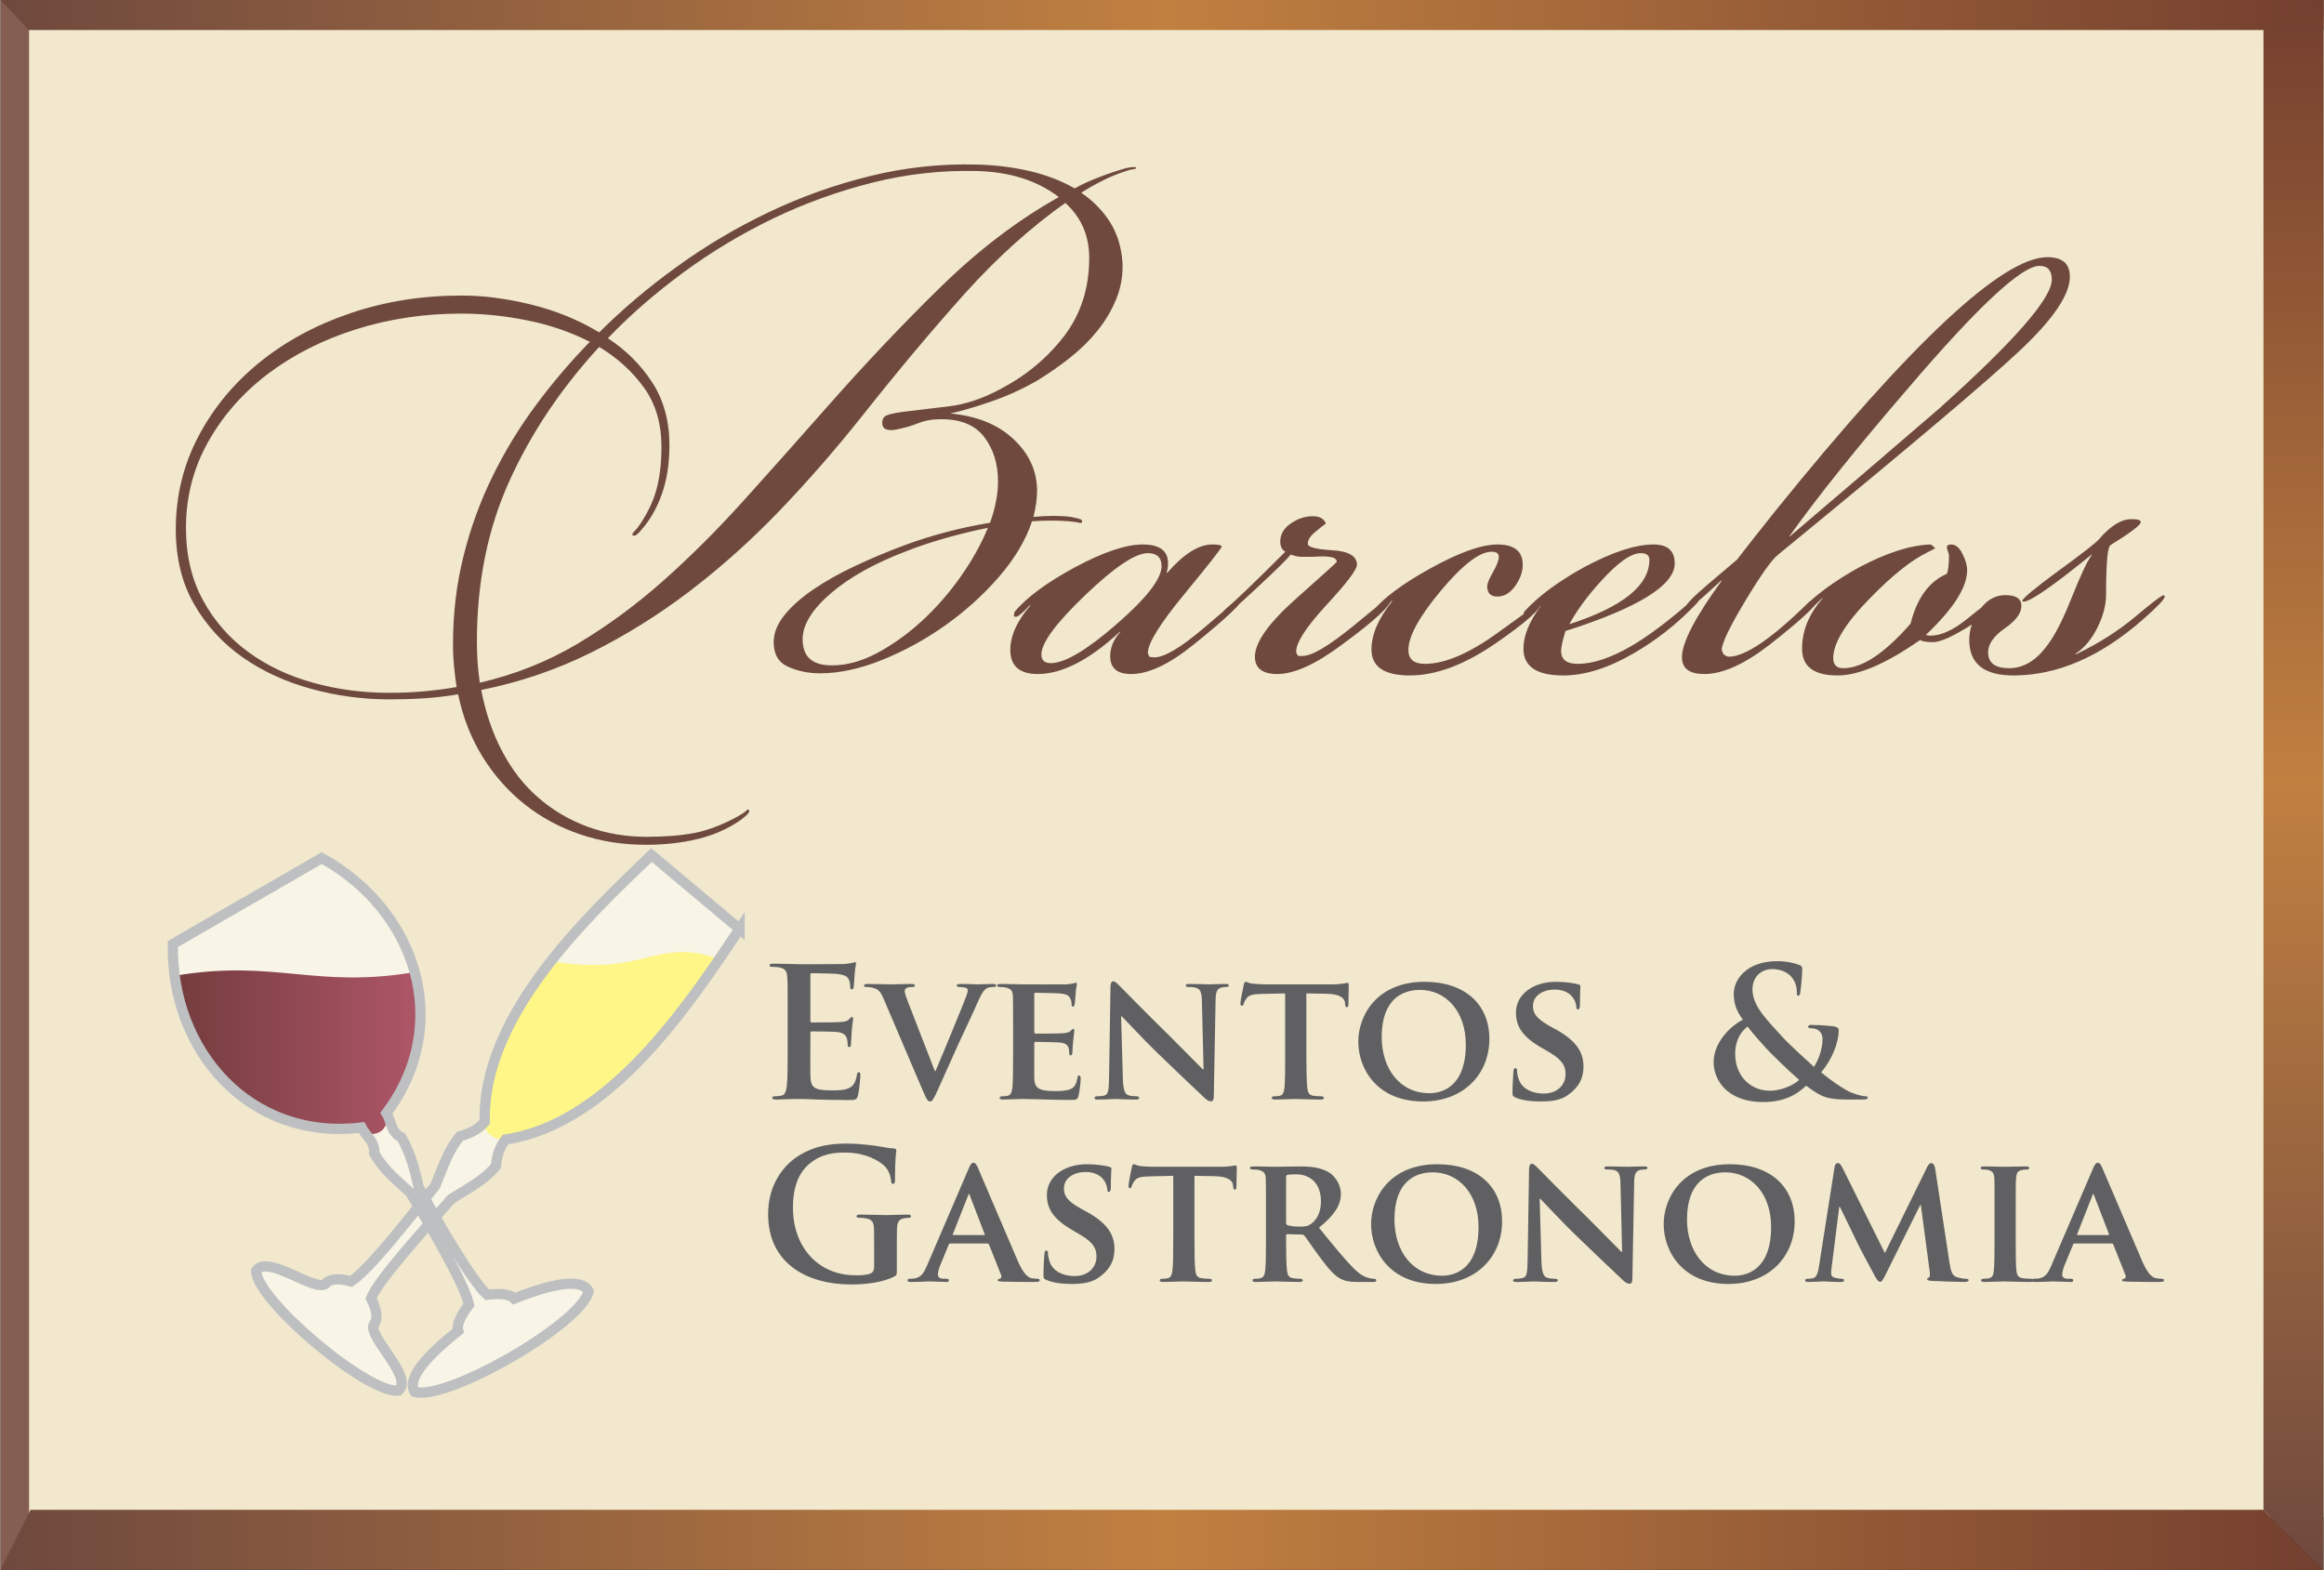
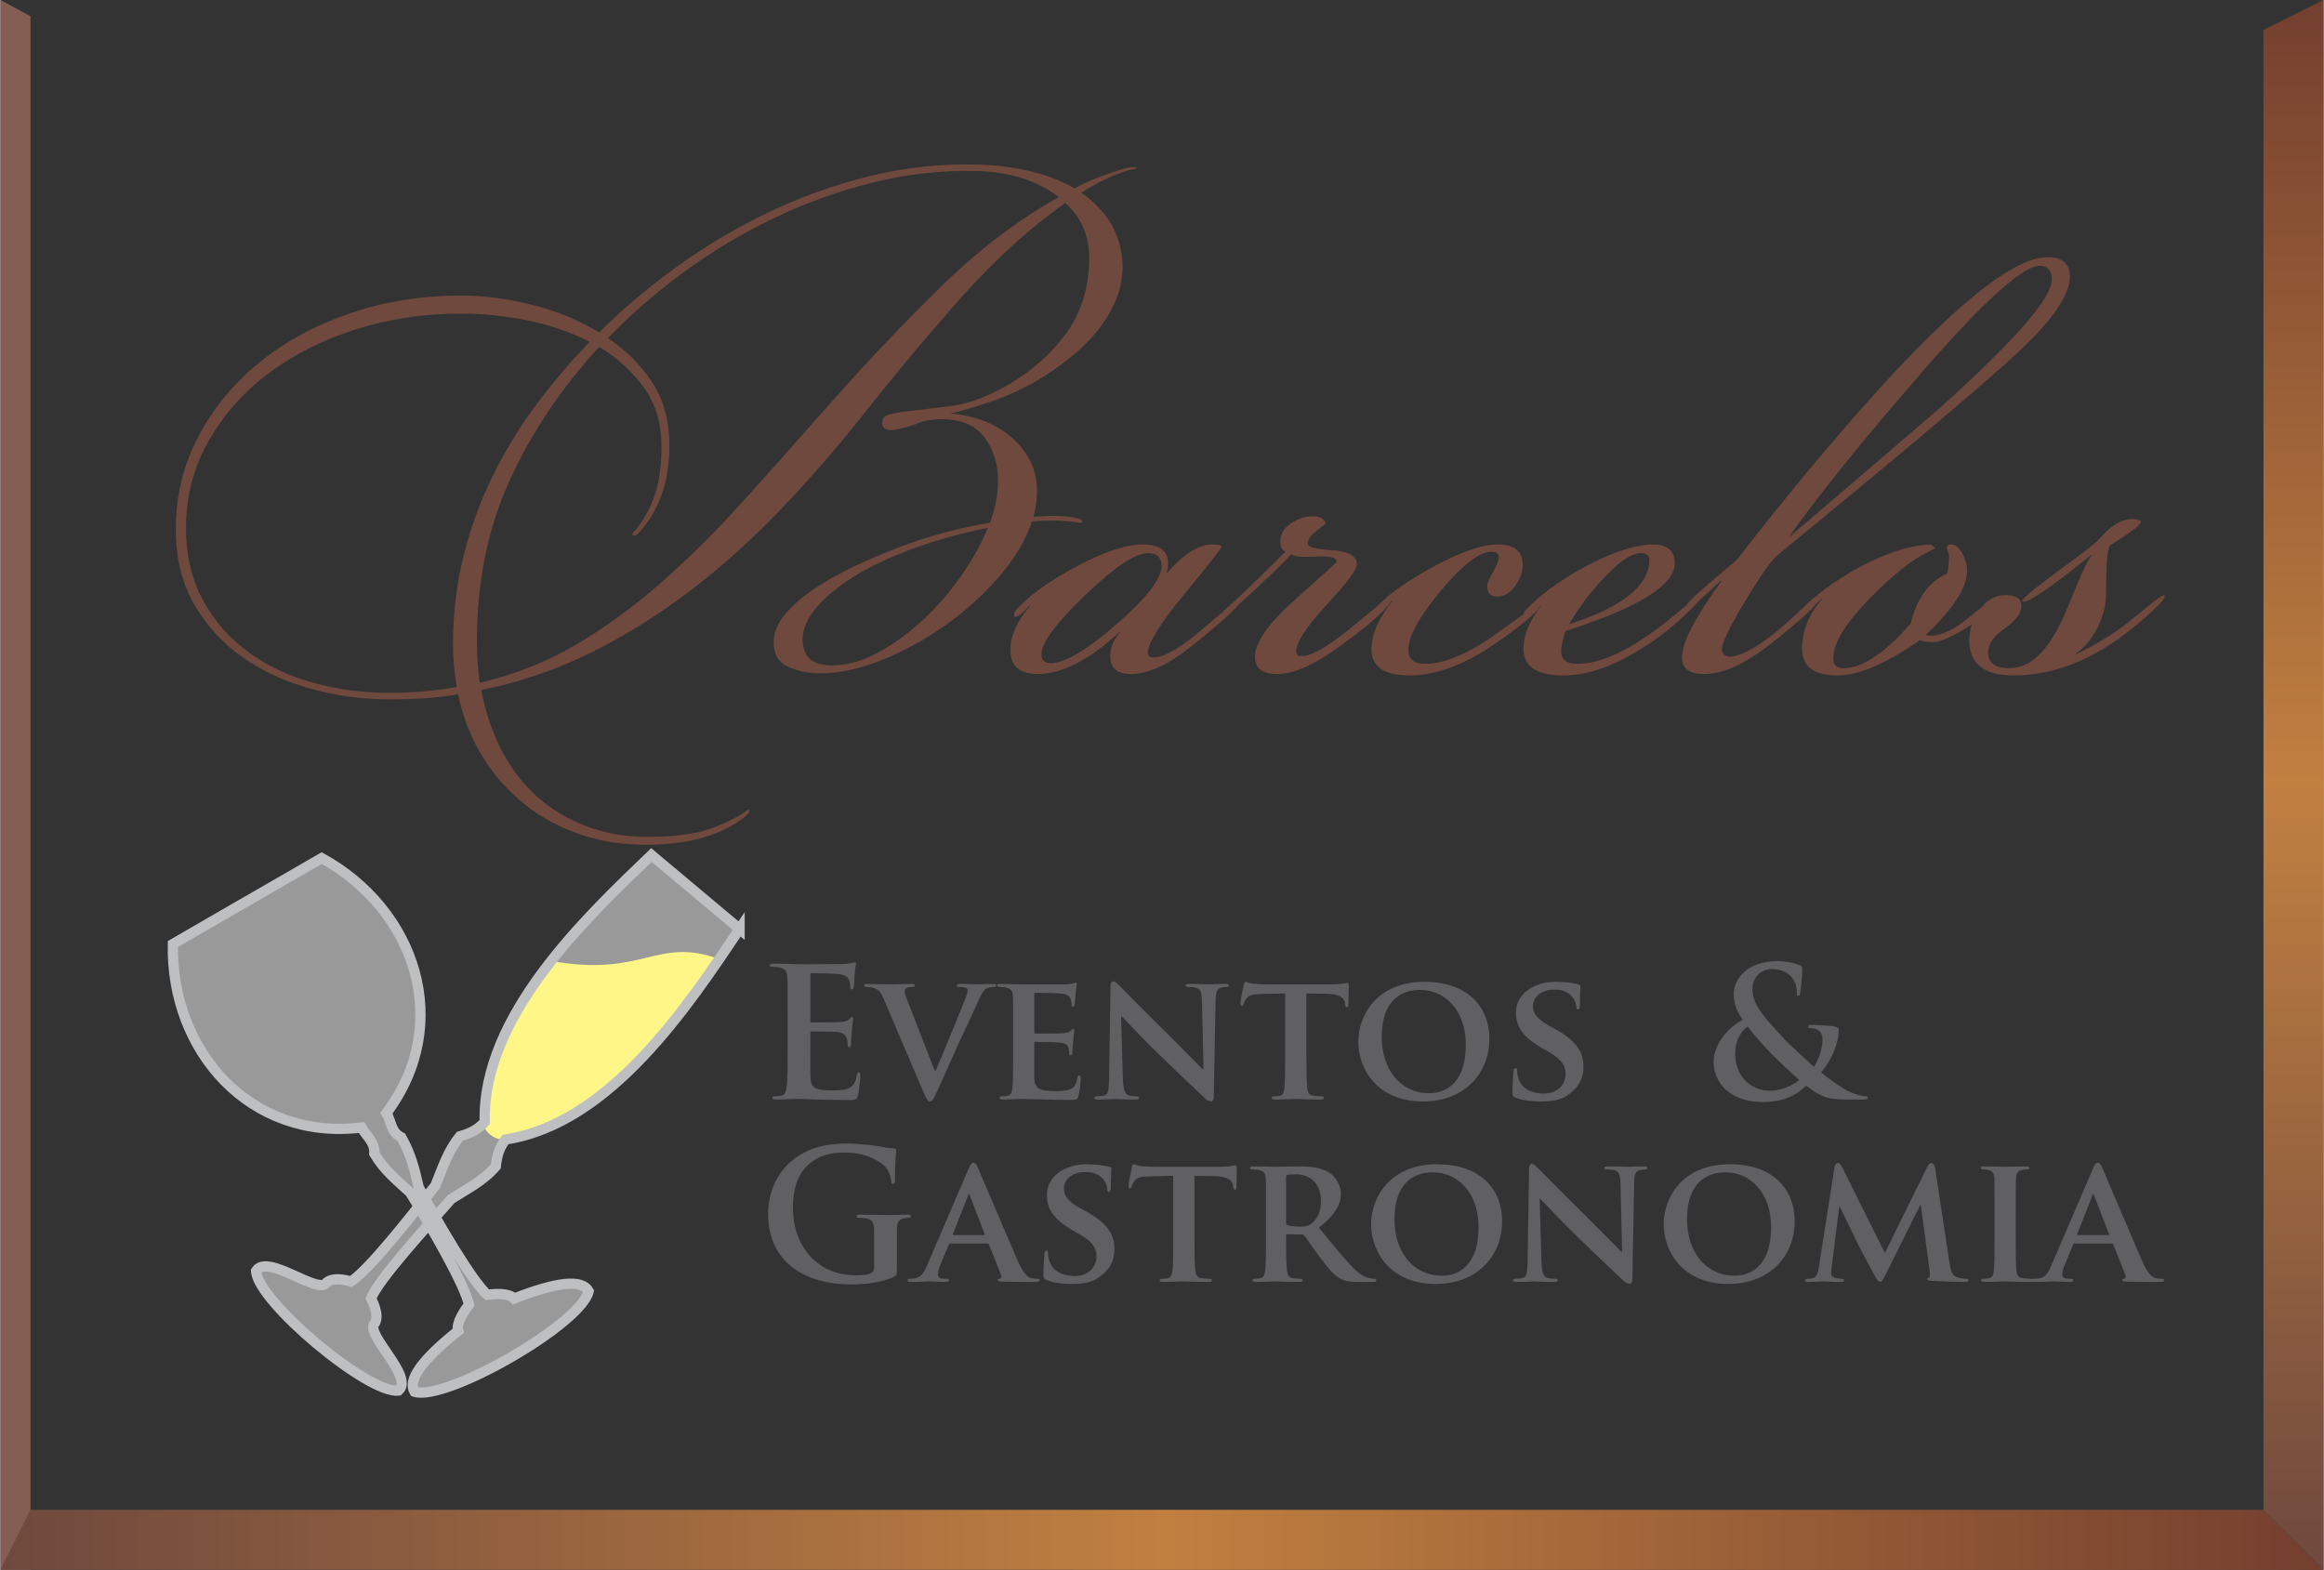
<svg xmlns="http://www.w3.org/2000/svg" xmlns:xlink="http://www.w3.org/1999/xlink" xml:space="preserve" width="900px" height="608px" version="1.1" style="shape-rendering:geometricPrecision; text-rendering:geometricPrecision; image-rendering:optimizeQuality; fill-rule:evenodd; clip-rule:evenodd" viewBox="0 0 32650 22066">
  <rect x="0" y="0" width="32650" height="22066" fill="#333333" stroke="none" />
  <defs>
    <style type="text/css">
   
    .str0 {stroke:#BDBFC1;stroke-width:144.011}
    .fil5 {fill:none}
    .fil4 {fill:#FFF688}
    .fil1 {fill:#F1E8CD}
    .fil0 {fill:#845E52}
    .fil7 {fill:#606062;fill-rule:nonzero}
    .fil2 {fill:#6F493E;fill-rule:nonzero}
    .fil3 {fill:#FEFEFE;fill-opacity:0.502}
    .fil8 {fill:url(#id4)}
    .fil9 {fill:url(#id5)}
    .fil6 {fill:url(#id6)}
    .fil10 {fill:url(#id7)}
   
  </style>
    <clipPath id="id0">
      <path d="M10388 13057c-712,1062 -1815,2738 -3289,2959 -82,106 -120,213 -137,377 -178,209 -410,320 -626,459 -397,449 -1015,1125 -1128,1397 48,96 109,246 56,345 -168,142 556,748 331,951 -417,57 -1986,-1255 -2003,-1681 160,-257 883,351 994,161 88,-69 238,-43 341,-13 248,-158 812,-879 1185,-1347 99,-238 171,-483 346,-694 159,-45 258,-101 348,-201 -38,-1490 1421,-2867 2343,-3752 413,346 826,693 1239,1039z" />
    </clipPath>
    <clipPath id="id1">
      <path d="M10388 13057c-712,1062 -1815,2738 -3289,2959 -82,106 -120,213 -137,377 -178,209 -410,320 -626,459 -397,449 -1015,1125 -1128,1397 48,96 109,246 56,345 -168,142 556,748 331,951 -417,57 -1986,-1255 -2003,-1681 160,-257 883,351 994,161 88,-69 238,-43 341,-13 248,-158 812,-879 1185,-1347 99,-238 171,-483 346,-694 159,-45 258,-101 348,-201 -38,-1490 1421,-2867 2343,-3752 413,346 826,693 1239,1039z" />
    </clipPath>
    <clipPath id="id2">
      <path d="M3488 12654l0 0 0 0zm2331 6908c-100,-166 105,-451 614,-856 -34,-107 88,-283 152,-369 -64,-287 -514,-1065 -827,-1575 -189,-174 -365,-311 -504,-548 12,-165 -117,-247 -180,-366 -1565,191 -2682,-1074 -2651,-2579l1027 -594 0 0 38 -21 1027 -593c1319,726 1856,2325 909,3585 71,114 61,268 210,340 135,239 187,451 244,702 285,526 745,1311 962,1510 107,-12 304,-29 379,54 605,-238 955,-273 1048,-104 -98,456 -2009,1555 -2448,1414z" />
    </clipPath>
    <clipPath id="id3">
-       <path d="M3488 12654l0 0 0 0zm2331 6908c-100,-166 105,-451 614,-856 -34,-107 88,-283 152,-369 -64,-287 -514,-1065 -827,-1575 -189,-174 -365,-311 -504,-548 12,-165 -117,-247 -180,-366 -1565,191 -2682,-1074 -2651,-2579l1027 -594 0 0 38 -21 1027 -593c1319,726 1856,2325 909,3585 71,114 61,268 210,340 135,239 187,451 244,702 285,526 745,1311 962,1510 107,-12 304,-29 379,54 605,-238 955,-273 1048,-104 -98,456 -2009,1555 -2448,1414z" />
+       <path d="M3488 12654l0 0 0 0zm2331 6908l1027 -594 0 0 38 -21 1027 -593c1319,726 1856,2325 909,3585 71,114 61,268 210,340 135,239 187,451 244,702 285,526 745,1311 962,1510 107,-12 304,-29 379,54 605,-238 955,-273 1048,-104 -98,456 -2009,1555 -2448,1414z" />
    </clipPath>
    <linearGradient id="id4" gradientUnits="userSpaceOnUse" x1="-0" y1="21643.6" x2="32650.2" y2="21643.6">
      <stop offset="0" style="stop-opacity:1; stop-color:#6F493E" />
      <stop offset="0.502" style="stop-opacity:1; stop-color:#C18040" />
      <stop offset="1" style="stop-opacity:1; stop-color:#733F2F" />
    </linearGradient>
    <linearGradient id="id5" gradientUnits="userSpaceOnUse" xlink:href="#id4" x1="-0" y1="210.944" x2="32650.2" y2="210.944">
  </linearGradient>
    <linearGradient id="id6" gradientUnits="userSpaceOnUse" x1="2463.35" y1="14789.8" x2="5891.51" y2="14789.8">
      <stop offset="0" style="stop-opacity:1; stop-color:#743C3D" />
      <stop offset="1" style="stop-opacity:1; stop-color:#AE5668" />
    </linearGradient>
    <linearGradient id="id7" gradientUnits="userSpaceOnUse" xlink:href="#id4" x1="32228.3" y1="22065.6" x2="32228.3" y2="0.117">
  </linearGradient>
  </defs>
  <g id="Camada_x0020_1">
    <g id="_2097554438016">
      <polygon class="fil0" points="0,0 422,228 422,22063 0,22063 " />
-       <polygon class="fil1" points="402,228 32650,228 32650,21323 402,21323 " />
      <path class="fil2" d="M11691 9352c203,0 413,-58 630,-173 217,-116 426,-265 626,-448 200,-183 381,-390 544,-620 163,-231 292,-461 387,-692 -204,41 -406,90 -606,147 -200,58 -378,117 -534,179 -447,169 -803,367 -1068,595 -264,227 -396,442 -396,645 0,245 135,367 406,367l11 0zm-2625 2522c-325,0 -632,-49 -920,-147 -289,-98 -548,-239 -779,-422 -230,-183 -427,-405 -590,-666 -162,-262 -278,-555 -345,-880 -156,27 -314,45 -473,56 -160,10 -324,15 -494,15 -373,0 -739,-49 -1098,-148 -360,-98 -680,-245 -962,-442 -281,-197 -508,-444 -681,-743 -173,-298 -260,-651 -260,-1058 0,-468 106,-902 316,-1302 210,-400 496,-747 859,-1042 363,-295 789,-526 1277,-692 488,-166 1010,-249 1566,-249 306,0 631,42 977,127 346,85 665,215 956,391 326,-325 690,-634 1094,-925 403,-292 832,-546 1286,-763 455,-217 929,-387 1425,-509 495,-122 996,-176 1505,-162 258,6 504,37 738,91 233,54 445,136 635,244 95,-54 209,-107 341,-157 132,-51 259,-94 381,-128 95,-20 143,-20 143,0 0,7 -15,12 -46,16 -30,3 -63,12 -97,25 -108,34 -217,78 -325,132 -109,55 -210,112 -305,173 169,116 305,255 407,417 101,163 159,353 173,570 6,176 -22,344 -87,504 -64,159 -152,308 -264,447 -112,139 -241,266 -387,381 -146,116 -297,221 -452,316 -211,122 -429,222 -657,300 -227,78 -418,134 -574,168 373,34 669,154 890,361 220,207 330,449 330,727 0,109 -17,231 -51,366 197,-20 373,-20 529,0 75,14 121,26 138,36 17,10 22,22 15,36 -7,13 -20,17 -41,10 -20,-7 -67,-14 -142,-21 -156,-13 -329,-13 -519,0 -88,265 -242,524 -463,779 -220,254 -471,481 -752,681 -282,200 -579,363 -890,488 -313,126 -604,189 -875,189 -163,0 -312,-31 -448,-92 -136,-61 -203,-176 -203,-346 0,-129 51,-256 152,-381 102,-126 238,-246 407,-361 170,-116 366,-226 590,-331 224,-105 454,-202 692,-290 183,-68 376,-129 580,-183 203,-54 410,-98 620,-132 75,-210 112,-404 112,-580 0,-251 -66,-461 -198,-631 -133,-169 -341,-251 -626,-244 -108,0 -208,19 -300,56 -91,37 -192,66 -300,87 -54,13 -102,13 -142,0 -41,-14 -61,-44 -61,-92 0,-54 22,-90 66,-107 44,-17 113,-32 208,-46 224,-27 448,-54 671,-81 224,-27 458,-105 702,-234 367,-190 668,-439 906,-748 237,-308 356,-676 356,-1103 0,-312 -112,-570 -336,-773 -488,346 -960,771 -1414,1276 -454,506 -939,1084 -1454,1735 -367,461 -750,900 -1150,1317 -400,417 -821,793 -1261,1129 -441,336 -904,624 -1389,865 -485,240 -998,415 -1541,524 61,318 159,607 295,864 136,258 305,475 509,651 203,177 434,312 691,407 258,95 536,142 834,142 258,0 482,-18 672,-55 190,-38 390,-114 600,-229 61,-34 102,-61 122,-82 20,-20 34,-23 41,-10 7,14 1,31 -15,51 -17,20 -53,51 -107,92 -177,122 -377,210 -600,264 -224,54 -465,81 -723,81l-10 0zm-2329 -2278c495,-115 951,-297 1368,-544 417,-248 817,-541 1200,-880 383,-339 761,-716 1134,-1129 373,-414 760,-848 1160,-1302 556,-631 1099,-1204 1628,-1720 529,-515 1078,-932 1648,-1251 -299,-230 -679,-352 -1140,-366 -502,-13 -995,41 -1480,163 -485,122 -949,290 -1393,503 -445,214 -865,467 -1262,758 -396,292 -751,600 -1063,926 258,169 466,378 626,625 159,248 239,541 239,880 0,258 -36,487 -107,687 -71,200 -168,368 -290,504 -20,27 -42,49 -66,66 -24,17 -42,18 -56,5 -7,-7 0,-22 20,-46 21,-24 38,-42 51,-56 122,-170 209,-343 260,-519 51,-176 76,-383 76,-620 0,-326 -81,-602 -244,-829 -163,-228 -373,-419 -631,-575 -536,583 -956,1210 -1261,1882 -305,671 -458,1424 -458,2258 0,102 3,200 10,295 7,95 17,190 31,285zm-1272 142c163,0 322,-6 478,-20 156,-14 312,-34 468,-61 -13,-81 -25,-175 -35,-280 -11,-105 -16,-212 -16,-320 0,-434 49,-848 148,-1241 98,-394 234,-767 407,-1119 173,-353 376,-687 610,-1002 234,-316 487,-612 758,-890 -265,-136 -554,-236 -870,-300 -315,-65 -629,-97 -941,-97 -522,0 -1017,75 -1485,224 -468,149 -878,358 -1231,625 -352,268 -632,587 -839,957 -207,369 -310,771 -310,1205 0,387 80,726 239,1017 159,292 371,534 636,728 264,193 568,337 910,432 343,95 697,142 1063,142l10 0zm12003 -1342c0,67 -234,291 -702,667 -339,273 -630,411 -874,411 -197,0 -295,-83 -295,-249 0,-124 47,-238 142,-341l-10 0c-427,393 -811,590 -1150,590 -257,0 -386,-114 -386,-339 0,-199 95,-409 285,-628l-10 0c-102,109 -167,163 -194,163 -13,0 -23,-3 -30,-10l0 -20c0,0 3,-14 10,-41 169,-203 453,-412 849,-626 397,-213 714,-320 951,-320 238,0 356,88 356,264 0,41 -6,85 -20,133l10 0c231,-265 441,-397 631,-397 88,0 132,10 132,30 0,21 -173,241 -519,662 -345,418 -518,696 -518,834l20 51c20,6 44,10 71,10 143,0 378,-141 707,-422 329,-282 507,-426 534,-433 7,7 10,11 10,11zm-1149 -438c0,-122 -65,-183 -193,-183 -177,0 -470,197 -880,590 -411,393 -616,671 -616,834 0,81 44,122 133,122 196,0 505,-183 925,-549 421,-366 631,-638 631,-814zm3235 448c0,96 -234,315 -702,657 -366,273 -668,411 -906,411 -210,0 -315,-82 -315,-243 0,-201 192,-473 575,-813 383,-341 575,-514 575,-521 0,-41 -38,-64 -112,-71 -53,-7 -127,-7 -222,0 -114,0 -172,0 -172,0 -34,0 -81,-10 -142,-31 -46,61 -209,221 -485,478 -276,258 -427,387 -454,387 -21,0 -31,-10 -31,-31 0,-13 27,-44 81,-91 116,-95 387,-356 814,-783 -47,-27 -71,-75 -71,-143 0,-102 49,-186 148,-254 98,-68 201,-102 310,-102 95,0 156,34 183,102 -54,41 -105,81 -153,122 -67,54 -101,109 -101,163 0,47 115,78 345,91 231,14 346,82 346,204 0,68 -142,256 -427,564 -285,309 -427,528 -427,656 0,21 10,41 30,62l51 0c129,6 368,-133 717,-418 350,-284 521,-427 514,-427 20,0 31,10 31,31zm2105 61c0,88 -217,281 -651,580 -434,298 -834,447 -1200,447 -360,0 -539,-122 -539,-366 0,-210 98,-437 295,-682l-10 0c-60,68 -155,139 -285,214l0 -20c0,-14 3,-27 10,-41 156,-193 432,-398 831,-617 398,-219 708,-329 930,-329 236,0 355,95 355,285 0,102 -36,201 -107,300 -71,98 -154,147 -249,147 -95,0 -143,-47 -143,-142 0,-41 27,-109 82,-203 54,-95 81,-167 81,-214 0,-48 -34,-71 -102,-71 -169,0 -407,183 -712,547 -305,365 -457,643 -457,834 0,131 78,195 233,195 279,0 619,-145 1023,-437 403,-292 605,-437 605,-437l10 0 0 10zm2228 -61c0,20 -30,61 -92,122 -251,257 -529,474 -834,651 -359,210 -691,315 -997,315 -372,0 -559,-125 -559,-376 0,-183 81,-383 244,-600l-12 0c-103,101 -173,152 -210,152 -7,0 -15,-3 -22,-10l0 -20c0,0 3,-14 10,-41 192,-214 473,-422 843,-627 396,-212 722,-319 975,-319 198,0 298,88 298,266 0,307 -512,624 -1536,951 -41,138 -61,229 -61,277 0,123 78,184 234,184 210,0 458,-81 742,-244 197,-115 411,-268 641,-458 197,-169 299,-254 306,-254 20,0 30,10 30,31zm-712 -538c0,-62 -41,-93 -122,-93 -136,0 -322,132 -560,395 -183,200 -328,398 -437,592l0 10c746,-243 1119,-544 1119,-904zm5910 -3979c0,251 -232,595 -697,1033 -464,437 -1598,1395 -3402,2873 -89,68 -243,285 -463,651 -221,367 -331,597 -331,692l21 51c27,27 54,41 81,41 230,0 607,-258 1129,-773l132 -61 0 20c0,68 -230,285 -691,647 -353,273 -658,411 -916,411 -210,0 -315,-78 -315,-236 0,-205 186,-564 559,-1076l-10 0c-298,278 -468,417 -509,417 -6,-7 -10,-11 -10,-11 7,-54 119,-172 336,-356 135,-115 271,-230 407,-345 115,-150 291,-373 529,-672 1926,-2387 3204,-3580 3835,-3580 210,0 315,91 315,274zm-254 41c0,-129 -58,-193 -173,-193 -251,0 -865,571 -1841,1714 -712,825 -1269,1519 -1669,2080l0 10c699,-595 1397,-1193 2096,-1795 1058,-948 1587,-1553 1587,-1816zm-743 4486c0,81 -129,203 -386,366 -258,163 -438,244 -540,244 -88,0 -149,-10 -183,-30 -474,332 -861,498 -1159,498 -333,0 -499,-125 -499,-376 0,-251 95,-485 285,-702l0 -10c-176,176 -285,264 -325,264 -7,0 -11,-3 -11,-10l0 -20c0,0 4,-14 11,-41 210,-224 495,-434 854,-631 387,-203 719,-308 997,-315l61 51c-7,7 -44,27 -112,61 -224,108 -492,322 -803,641 -346,352 -519,634 -519,844 0,95 47,142 142,142 265,0 580,-208 946,-627 88,-358 258,-590 509,-700 20,-49 30,-134 30,-258 0,-13 -5,-32 -15,-56 -10,-23 -15,-44 -15,-57 0,-27 20,-41 61,-41 61,0 113,42 157,129 45,86 67,164 67,232 0,243 -194,544 -580,910 20,7 40,11 61,11 156,0 332,-82 529,-244 223,-184 366,-282 427,-295 7,6 10,13 10,20zm2330 -31c0,36 -102,143 -306,322 -596,524 -1203,787 -1820,787 -414,0 -621,-166 -621,-498 0,-150 49,-292 148,-428 98,-135 218,-203 361,-203 149,0 224,51 224,153 0,101 -78,206 -235,315 -155,108 -233,220 -233,336 0,149 98,223 295,223 203,0 383,-108 539,-325 101,-129 215,-351 340,-666 126,-316 219,-514 280,-595l0 -11c-542,441 -861,662 -956,662 -7,0 -14,-4 -20,-11 13,-40 176,-176 488,-406 346,-251 542,-404 590,-458 163,-190 315,-285 458,-285 88,0 132,14 132,41 0,40 -143,149 -427,325 -41,27 -61,258 -61,692 0,149 -41,305 -122,468 -82,162 -184,285 -306,366l0 10c319,-152 599,-330 840,-532 240,-202 374,-302 401,-302 7,7 11,14 11,20z" />
      <g style="clip-path:url(#id0)">
        <polygon class="fil3" points="3592,12018 10388,12018 10388,19546 3592,19546 " />
      </g>
      <g style="clip-path:url(#id1)">
        <g>
          <path id="1" class="fil4" d="M10097 13478c-717,1023 -1694,2303 -2976,2496 -79,130 -425,-90 -293,-246 -20,-785 401,-1544 901,-2222 1323,236 1481,-343 2368,-28z" />
        </g>
      </g>
      <path class="fil5 str0" d="M10388 13057c-712,1062 -1815,2738 -3289,2959 -82,106 -120,213 -137,377 -178,209 -410,320 -626,459 -397,449 -1015,1125 -1128,1397 48,96 109,246 56,345 -168,142 556,748 331,951 -417,57 -1986,-1255 -2003,-1681 160,-257 883,351 994,161 88,-69 238,-43 341,-13 248,-158 812,-879 1185,-1347 99,-238 171,-483 346,-694 159,-45 258,-101 348,-201 -38,-1490 1421,-2867 2343,-3752 413,346 826,693 1239,1039z" />
      <g style="clip-path:url(#id2)">
        <polygon class="fil3" points="2422,12061 8267,12061 8267,19574 2422,19574 " />
      </g>
      <g style="clip-path:url(#id3)">
        <g>
          <path id="1" class="fil6" d="M5062 15859c-1352,141 -2423,-831 -2599,-2146 1394,-232 1957,185 3345,-47 180,648 77,1361 -396,1991 87,258 -228,371 -350,202z" />
        </g>
      </g>
      <path class="fil5 str0" d="M3488 12654l0 0m2331 6908c-100,-166 105,-451 614,-856 -34,-107 88,-283 152,-369 -64,-287 -514,-1065 -827,-1575 -189,-174 -365,-311 -504,-548 12,-165 -117,-247 -180,-366 -1565,191 -2682,-1074 -2651,-2579l1027 -594 0 0 38 -21 1027 -593c1319,726 1856,2325 909,3585 71,114 61,268 210,340 135,239 187,451 244,702 285,526 745,1311 962,1510 107,-12 304,-29 379,54 605,-238 955,-273 1048,-104 -98,456 -2009,1555 -2448,1414z" />
      <g>
        <path class="fil7" d="M11064 14722c0,233 0,432 -12,538 -10,73 -23,129 -73,139 -23,5 -54,10 -91,10 -31,0 -41,8 -41,20 0,18 18,26 51,26 50,0 116,-5 174,-5 61,-3 116,-3 144,-3 76,0 154,3 263,8 108,2 247,7 437,7 96,0 118,0 136,-65 13,-51 33,-223 33,-281 0,-25 0,-45 -20,-45 -18,0 -23,10 -28,38 -18,103 -48,156 -114,186 -65,31 -171,31 -237,31 -258,0 -298,-38 -303,-212 -3,-74 0,-306 0,-392l0 -199c0,-16 2,-26 15,-26 60,0 311,3 359,8 93,10 128,48 141,98 8,33 8,66 10,91 0,13 5,23 23,23 23,0 23,-28 23,-48 0,-18 7,-119 10,-169 10,-129 20,-169 20,-185 0,-15 -8,-20 -18,-20 -12,0 -23,13 -40,33 -23,25 -61,33 -121,38 -59,5 -349,5 -405,5 -15,0 -17,-10 -17,-28l0 -639c0,-17 5,-25 17,-25 51,0 316,5 359,10 126,15 152,45 169,91 13,30 15,73 15,91 0,23 5,35 23,35 18,0 23,-15 26,-28 5,-30 10,-141 12,-166 8,-116 20,-147 20,-164 0,-13 -2,-23 -15,-23 -12,0 -28,7 -40,10 -21,5 -61,10 -109,15 -48,3 -551,3 -631,3 -36,0 -94,-3 -160,-5 -63,0 -136,-3 -204,-3 -38,0 -56,5 -56,23 0,17 15,22 43,22 36,0 78,3 99,8 83,18 103,58 108,144 5,81 5,152 5,535l0 445zm1910 632c43,101 61,128 91,128 30,0 50,-32 106,-156 50,-109 154,-344 295,-657 122,-263 180,-379 268,-581 58,-136 89,-169 116,-189 38,-28 86,-26 109,-26 23,0 35,-7 35,-22 0,-15 -17,-21 -45,-21 -68,0 -172,6 -210,6 -27,0 -126,-6 -237,-6 -43,0 -63,6 -63,21 0,15 17,22 38,22 27,0 63,3 88,10 20,8 30,16 30,38 0,18 -10,51 -20,79 -53,141 -338,833 -434,1056l-8 0 -374 -963c-30,-76 -50,-134 -50,-161 0,-21 7,-33 23,-43 17,-13 50,-16 85,-16 21,0 36,-7 36,-22 0,-15 -26,-21 -53,-21 -111,0 -228,6 -283,6 -79,0 -205,-6 -324,-6 -32,0 -55,3 -55,21 0,12 5,22 25,22 18,0 53,0 86,8 81,20 114,40 164,159l561 1314zm1258 -523c0,197 0,366 -10,457 -8,63 -20,103 -66,114 -20,5 -45,7 -78,7 -28,0 -35,13 -35,23 0,15 15,23 42,23 46,0 101,-3 154,-5 54,0 102,-3 127,-3 66,0 149,3 257,5 109,5 243,8 410,8 83,0 103,0 118,-56 13,-43 31,-189 31,-237 0,-23 -3,-51 -20,-51 -16,0 -21,10 -26,33 -15,88 -40,134 -96,159 -58,25 -151,28 -209,28 -228,0 -296,-33 -301,-179 -2,-64 0,-245 0,-319l0 -171c0,-13 3,-23 13,-23 55,0 308,5 348,10 84,7 111,40 124,83 5,28 5,56 8,79 0,10 5,17 20,17 20,0 23,-30 23,-48 0,-15 5,-101 10,-144 12,-108 17,-144 17,-156 0,-13 -7,-23 -17,-23 -10,0 -18,13 -36,28 -20,22 -53,27 -106,33 -50,5 -338,5 -389,5 -12,0 -15,-11 -15,-23l0 -531c0,-12 5,-20 15,-20 46,0 311,5 349,10 111,10 129,41 146,79 13,25 15,63 15,78 0,18 3,28 18,28 18,0 23,-26 25,-36 5,-25 10,-118 13,-141 5,-99 18,-124 18,-139 0,-10 -3,-20 -16,-20 -10,0 -22,7 -35,10 -18,2 -53,10 -93,13 -43,2 -536,0 -607,0 -63,0 -204,-6 -320,-6 -33,0 -51,6 -51,21 0,15 15,22 38,22 33,0 71,3 88,8 71,20 91,43 96,116 3,68 3,129 3,455l0 379zm1518 -546l8 0c43,38 277,298 520,531 232,224 509,490 648,618 23,23 54,46 92,46 17,0 35,-20 35,-68l25 -1354c3,-121 20,-159 81,-177 28,-8 46,-8 68,-8 26,0 38,-10 38,-22 0,-18 -20,-21 -50,-21 -109,0 -192,6 -218,6 -48,0 -167,-6 -283,-6 -33,0 -55,3 -55,21 0,12 7,22 35,22 30,0 83,0 116,13 53,20 73,58 76,190l23 954 -11 0c-32,-30 -328,-333 -479,-482 -323,-316 -656,-657 -684,-685 -38,-38 -68,-70 -96,-70 -23,0 -38,30 -38,73l-20 1273c-3,187 -10,245 -68,260 -31,8 -71,10 -101,10 -21,0 -36,10 -36,23 0,20 20,23 51,23 113,0 219,-8 240,-8 40,0 144,8 287,8 31,0 51,-5 51,-23 0,-13 -13,-23 -38,-23 -36,0 -78,-2 -116,-15 -43,-15 -71,-66 -76,-232l-25 -877zm2306 546c0,197 0,366 -10,457 -7,63 -20,103 -65,114 -18,5 -46,7 -79,7 -28,0 -35,13 -35,23 0,15 15,23 43,23 88,0 240,-8 290,-8 63,0 212,8 359,8 25,0 42,-8 42,-23 0,-10 -10,-23 -35,-23 -33,0 -83,-2 -114,-7 -65,-11 -77,-51 -85,-111 -10,-94 -13,-263 -13,-460l0 -868 280 5c199,2 258,68 263,124l2 22c3,33 8,43 26,43 12,0 18,-12 20,-35 0,-57 5,-216 5,-261 0,-33 -2,-46 -18,-46 -7,0 -25,5 -61,10 -32,6 -81,11 -151,11l-901 0c-73,0 -157,-3 -222,-10 -56,-8 -79,-26 -96,-26 -13,0 -21,13 -26,41 -5,18 -48,225 -48,261 0,22 5,35 20,35 16,0 21,-10 26,-28 5,-15 15,-43 38,-73 32,-48 86,-63 214,-66l331 -7 0 868zm1938 651c573,0 932,-386 932,-879 0,-492 -349,-803 -910,-803 -674,0 -932,475 -932,841 0,382 263,841 910,841zm91 -116c-420,0 -672,-348 -672,-790 0,-531 290,-662 538,-662 358,0 644,293 644,768 0,611 -354,684 -510,684zm1571 116c118,0 265,-12 371,-88 162,-114 222,-242 222,-402 0,-194 -91,-358 -384,-520l-91 -50c-199,-112 -235,-187 -235,-283 0,-147 145,-230 304,-230 144,0 214,60 247,101 48,55 58,121 58,141 0,26 8,38 23,38 18,0 28,-23 28,-68 0,-169 7,-230 7,-258 0,-15 -10,-22 -30,-27 -58,-16 -172,-36 -316,-36 -308,0 -560,169 -560,432 0,190 85,334 348,488l129 75c197,117 220,210 220,304 0,151 -117,272 -308,272 -139,0 -306,-53 -354,-212 -13,-38 -20,-83 -20,-111 0,-15 -3,-35 -23,-35 -18,0 -28,22 -28,55 -2,36 -13,169 -13,286 0,48 8,58 44,73 95,43 232,55 361,55zm2422 -550c0,220 162,558 702,558 346,0 516,-154 599,-230 217,167 308,195 596,195l195 0c55,0 75,-8 75,-23 0,-20 -12,-23 -35,-23 -50,0 -189,-40 -270,-88 -69,-41 -182,-109 -351,-248 144,-169 247,-404 247,-598 0,-31 -38,-46 -86,-51 -141,-15 -242,-18 -303,-18 -20,0 -40,5 -40,26 0,15 15,20 30,20 38,0 91,7 124,38 38,33 48,78 48,116 0,154 -71,318 -121,389 -48,-43 -359,-323 -445,-422 -202,-225 -419,-427 -419,-664 0,-215 164,-288 270,-288 141,0 230,53 280,113 56,66 74,147 74,213 0,38 2,48 17,48 16,0 26,-5 31,-43 7,-38 27,-240 27,-324 0,-30 0,-50 -42,-65 -69,-28 -182,-53 -306,-53 -440,0 -617,265 -614,464 3,114 23,218 129,359 -152,73 -412,303 -412,599zm788 399c-263,0 -485,-202 -485,-518 0,-202 89,-321 175,-384 42,63 204,245 270,316 66,71 308,308 455,434 -54,51 -220,152 -415,152zm-12268 2241c0,-126 0,-227 2,-303 3,-89 28,-132 96,-144 30,-5 48,-8 68,-8 18,0 33,-5 33,-20 0,-20 -17,-25 -50,-25 -84,0 -217,7 -296,7 -76,0 -235,-7 -366,-7 -35,0 -53,5 -53,25 0,15 15,20 38,20 35,0 78,3 98,8 84,17 106,58 109,144 2,76 2,171 2,298l0 237c0,43 -10,76 -48,94 -60,27 -149,27 -214,27 -533,0 -879,-406 -879,-949 0,-311 91,-500 232,-619 177,-147 361,-157 500,-157 286,0 488,117 563,197 66,71 79,152 86,210 3,20 8,33 26,33 20,0 27,-13 27,-53 0,-316 18,-387 18,-415 0,-17 -5,-27 -35,-30 -58,-2 -147,-18 -200,-28 -50,-10 -273,-40 -447,-40 -212,0 -437,18 -679,164 -230,139 -440,422 -440,826 0,697 548,990 1167,990 197,0 445,-27 609,-113 30,-18 33,-23 33,-91l0 -278zm1273 -94c10,0 17,3 23,16l171 431c10,26 -5,46 -20,49 -23,2 -28,10 -28,22 0,15 26,15 66,18 187,5 349,5 427,5 83,0 96,-5 96,-23 0,-15 -10,-22 -30,-22 -26,0 -51,-3 -84,-8 -40,-10 -103,-38 -189,-231 -142,-325 -513,-1204 -566,-1323 -23,-48 -33,-68 -66,-68 -22,0 -40,26 -65,86l-581 1352c-46,108 -84,174 -185,189 -20,0 -45,3 -65,3 -18,0 -26,10 -26,22 0,18 13,23 41,23 116,0 235,-8 257,-8 71,0 175,8 248,8 23,0 35,-5 35,-23 0,-12 -5,-22 -33,-22l-32 0c-69,0 -89,-23 -89,-61 0,-25 10,-78 33,-131l119 -288c5,-13 7,-16 20,-16l523 0zm-478 -118c-7,0 -12,-5 -7,-15l215 -544c2,-7 5,-20 12,-20 5,0 8,13 10,20l210 546c2,8 0,13 -10,13l-430 0zm1670 687c119,0 265,-13 371,-89 162,-113 223,-242 223,-401 0,-195 -91,-359 -384,-521l-91 -50c-200,-111 -235,-187 -235,-283 0,-147 144,-230 303,-230 144,0 215,61 247,101 48,56 59,121 59,142 0,25 7,37 22,37 18,0 28,-22 28,-68 0,-169 8,-230 8,-257 0,-16 -10,-23 -31,-28 -58,-15 -171,-36 -315,-36 -309,0 -561,170 -561,432 0,190 86,334 348,488l129 76c197,116 220,209 220,303 0,151 -116,273 -308,273 -139,0 -306,-53 -354,-213 -12,-37 -20,-83 -20,-111 0,-15 -3,-35 -23,-35 -17,0 -27,23 -27,56 -3,35 -13,169 -13,285 0,48 7,58 43,73 96,43 232,56 361,56zm1420 -652c0,198 0,367 -11,458 -7,62 -20,103 -65,113 -18,5 -46,8 -79,8 -27,0 -35,12 -35,22 0,15 15,23 43,23 88,0 240,-8 291,-8 63,0 211,8 358,8 25,0 43,-8 43,-23 0,-10 -10,-22 -36,-22 -33,0 -83,-3 -113,-8 -66,-10 -78,-51 -86,-111 -10,-93 -12,-262 -12,-460l0 -868 280 5c199,3 257,68 262,124l2 23c3,32 8,42 26,42 13,0 18,-12 20,-35 0,-56 5,-215 5,-261 0,-33 -2,-45 -17,-45 -8,0 -26,5 -61,10 -33,5 -81,10 -152,10l-901 0c-73,0 -156,-2 -222,-10 -56,-8 -78,-26 -96,-26 -13,0 -20,13 -25,41 -6,18 -48,226 -48,261 0,23 5,35 20,35 15,0 20,-10 25,-28 5,-15 15,-42 38,-73 33,-48 86,-63 215,-65l331 -8 0 868zm1303 0c0,197 0,366 -10,457 -8,63 -20,104 -66,114 -20,5 -45,8 -78,8 -28,0 -35,12 -35,22 0,15 15,23 42,23 89,0 230,-8 273,-8 33,0 217,8 346,8 28,0 46,-8 46,-23 0,-10 -10,-22 -28,-22 -28,0 -76,-3 -109,-8 -68,-10 -78,-51 -86,-114 -10,-91 -12,-257 -12,-457l0 -30c0,-13 7,-18 17,-18l200 5c15,0 28,3 40,15 28,33 122,177 210,293 124,167 207,268 303,316 58,30 119,43 243,43l212 0c28,0 43,-5 43,-23 0,-10 -10,-22 -28,-22 -18,0 -30,0 -53,-6 -35,-7 -114,-17 -237,-141 -134,-134 -291,-328 -488,-571 217,-174 308,-316 308,-475 0,-144 -93,-252 -156,-295 -119,-79 -281,-91 -422,-91 -68,0 -270,5 -346,5 -46,0 -187,-5 -303,-5 -33,0 -51,5 -51,20 0,15 15,23 38,23 33,0 71,2 88,7 71,21 91,43 96,116 3,69 3,129 3,455l0 379zm283 -851c0,-18 5,-25 20,-31 23,-5 76,-7 131,-7 132,0 339,78 339,381 0,177 -76,271 -144,319 -38,27 -68,35 -157,35 -55,0 -121,-5 -169,-20 -15,-8 -20,-15 -20,-38l0 -639zm2104 1503c573,0 932,-387 932,-879 0,-493 -349,-804 -909,-804 -675,0 -932,475 -932,842 0,381 262,841 909,841zm91 -116c-419,0 -672,-349 -672,-791 0,-530 290,-662 538,-662 359,0 644,293 644,768 0,611 -353,685 -510,685zm1369 -1082l7 0c43,38 278,299 520,531 233,225 510,490 649,619 23,23 54,45 92,45 17,0 35,-20 35,-68l25 -1354c3,-121 20,-159 81,-177 28,-7 45,-7 68,-7 25,0 38,-10 38,-23 0,-18 -20,-20 -51,-20 -108,0 -191,5 -217,5 -48,0 -167,-5 -283,-5 -33,0 -56,2 -56,20 0,13 8,23 36,23 30,0 83,0 116,12 53,21 73,58 76,190l23 955 -11 0c-32,-31 -328,-334 -479,-483 -323,-316 -657,-657 -684,-684 -38,-38 -68,-71 -96,-71 -23,0 -38,30 -38,73l-20 1273c-3,187 -10,245 -69,260 -30,8 -70,11 -101,11 -20,0 -35,10 -35,22 0,20 20,23 51,23 113,0 219,-8 240,-8 40,0 144,8 287,8 30,0 51,-5 51,-23 0,-12 -13,-22 -38,-22 -36,0 -79,-3 -116,-16 -43,-15 -71,-65 -76,-232l-25 -877zm2652 1198c574,0 932,-387 932,-879 0,-493 -348,-804 -909,-804 -675,0 -932,475 -932,842 0,381 263,841 909,841zm91 -116c-419,0 -672,-349 -672,-791 0,-530 291,-662 538,-662 359,0 644,293 644,768 0,611 -353,685 -510,685zm1182 -127c-10,71 -30,157 -91,164 -35,6 -50,6 -68,6 -23,0 -35,10 -35,20 0,20 17,25 40,25 71,0 177,-8 220,-8 40,0 141,8 235,8 33,0 53,-5 53,-25 0,-10 -15,-20 -35,-20 -21,0 -41,-3 -79,-11 -38,-7 -68,-22 -68,-63 0,-35 2,-63 8,-101l106 -838 7 0c74,149 205,419 223,459 25,61 202,389 255,488 35,66 60,108 88,108 25,0 38,-20 88,-121l478 -960 7 0 124 930c8,60 3,86 -10,91 -15,5 -25,12 -25,23 0,12 12,22 66,25 88,5 404,15 459,15 33,0 58,-8 58,-25 0,-13 -15,-20 -35,-20 -28,0 -63,-3 -126,-21 -68,-20 -89,-78 -109,-212l-202 -1326c-8,-45 -33,-68 -51,-68 -20,0 -40,17 -58,53l-596 1212 -596 -1197c-30,-58 -45,-68 -68,-68 -18,0 -38,20 -43,55l-220 1402zm2468 -409c0,207 0,379 -10,467 -8,63 -20,94 -66,104 -20,5 -45,8 -78,8 -28,0 -35,12 -35,22 0,15 15,23 43,23 88,0 240,-8 290,-8 61,0 212,8 359,8 25,0 43,-8 43,-23 0,-10 -10,-22 -36,-22 -33,0 -83,-3 -113,-8 -66,-10 -81,-43 -89,-101 -10,-91 -10,-263 -10,-470l0 -379c0,-326 0,-386 5,-455 5,-75 23,-106 84,-116 25,-5 43,-7 65,-7 23,0 36,-5 36,-26 0,-12 -18,-17 -46,-17 -86,0 -230,5 -285,5 -63,0 -215,-5 -298,-5 -36,0 -53,5 -53,17 0,21 12,26 35,26 28,0 56,2 81,10 48,15 70,40 76,113 2,69 2,129 2,455l0 379z" />
        <path class="fil7" d="M29673 17478c10,0 18,3 23,16l171 431c11,26 -5,46 -20,49 -22,2 -28,10 -28,22 0,15 26,15 66,18 187,5 349,5 427,5 83,0 96,-5 96,-23 0,-15 -10,-22 -30,-22 -25,0 -51,-3 -84,-8 -40,-10 -103,-38 -189,-231 -141,-325 -513,-1204 -566,-1323 -23,-48 -33,-68 -66,-68 -22,0 -40,26 -65,86l-581 1352c-46,108 -84,174 -185,189 -20,0 -45,3 -65,3 -18,0 -26,10 -26,22 0,18 13,23 41,23 116,0 235,-8 258,-8 70,0 174,8 247,8 23,0 35,-5 35,-23 0,-12 -5,-22 -32,-22l-33 0c-68,0 -89,-23 -89,-61 0,-25 10,-78 33,-131l119 -288c5,-13 7,-16 20,-16l523 0zm-477 -118c-8,0 -13,-5 -8,-15l215 -544c2,-7 5,-20 12,-20 5,0 8,13 10,20l210 546c3,8 0,13 -10,13l-429 0z" />
      </g>
      <polygon class="fil8" points="32650,22066 0,22063 422,21222 31804,21222 " />
-       <polygon class="fil9" points="32650,0 32650,422 399,422 0,0 " />
      <polygon class="fil10" points="32650,0 32650,22066 31806,21224 31806,422 " />
    </g>
  </g>
</svg>